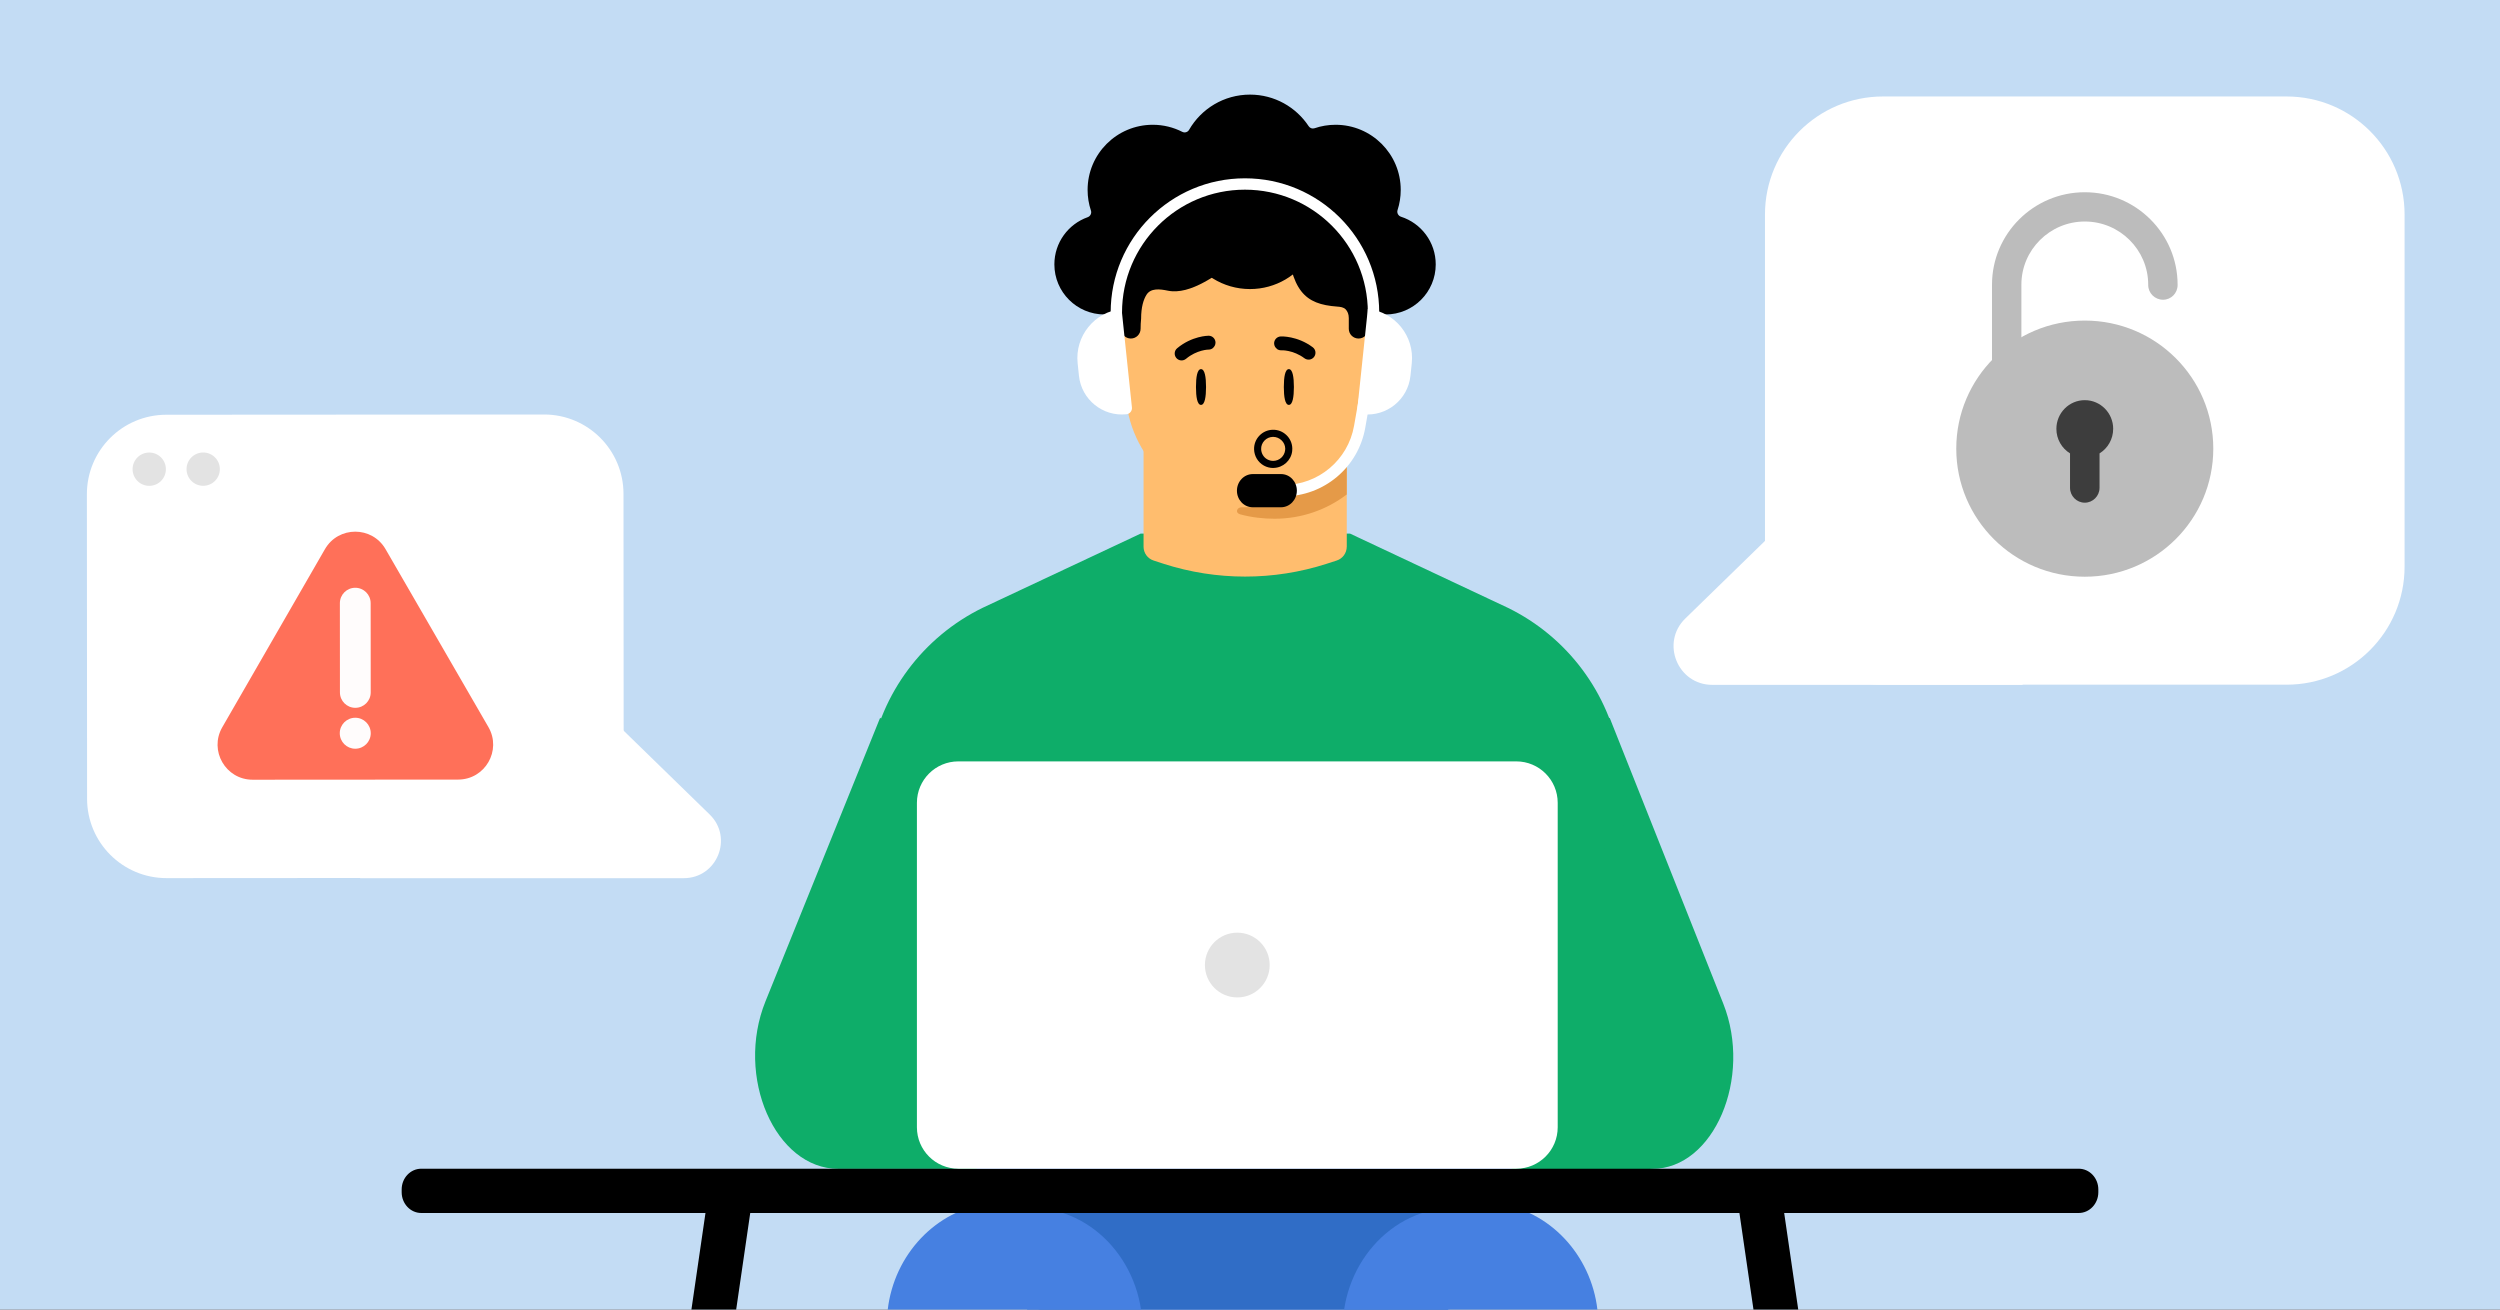
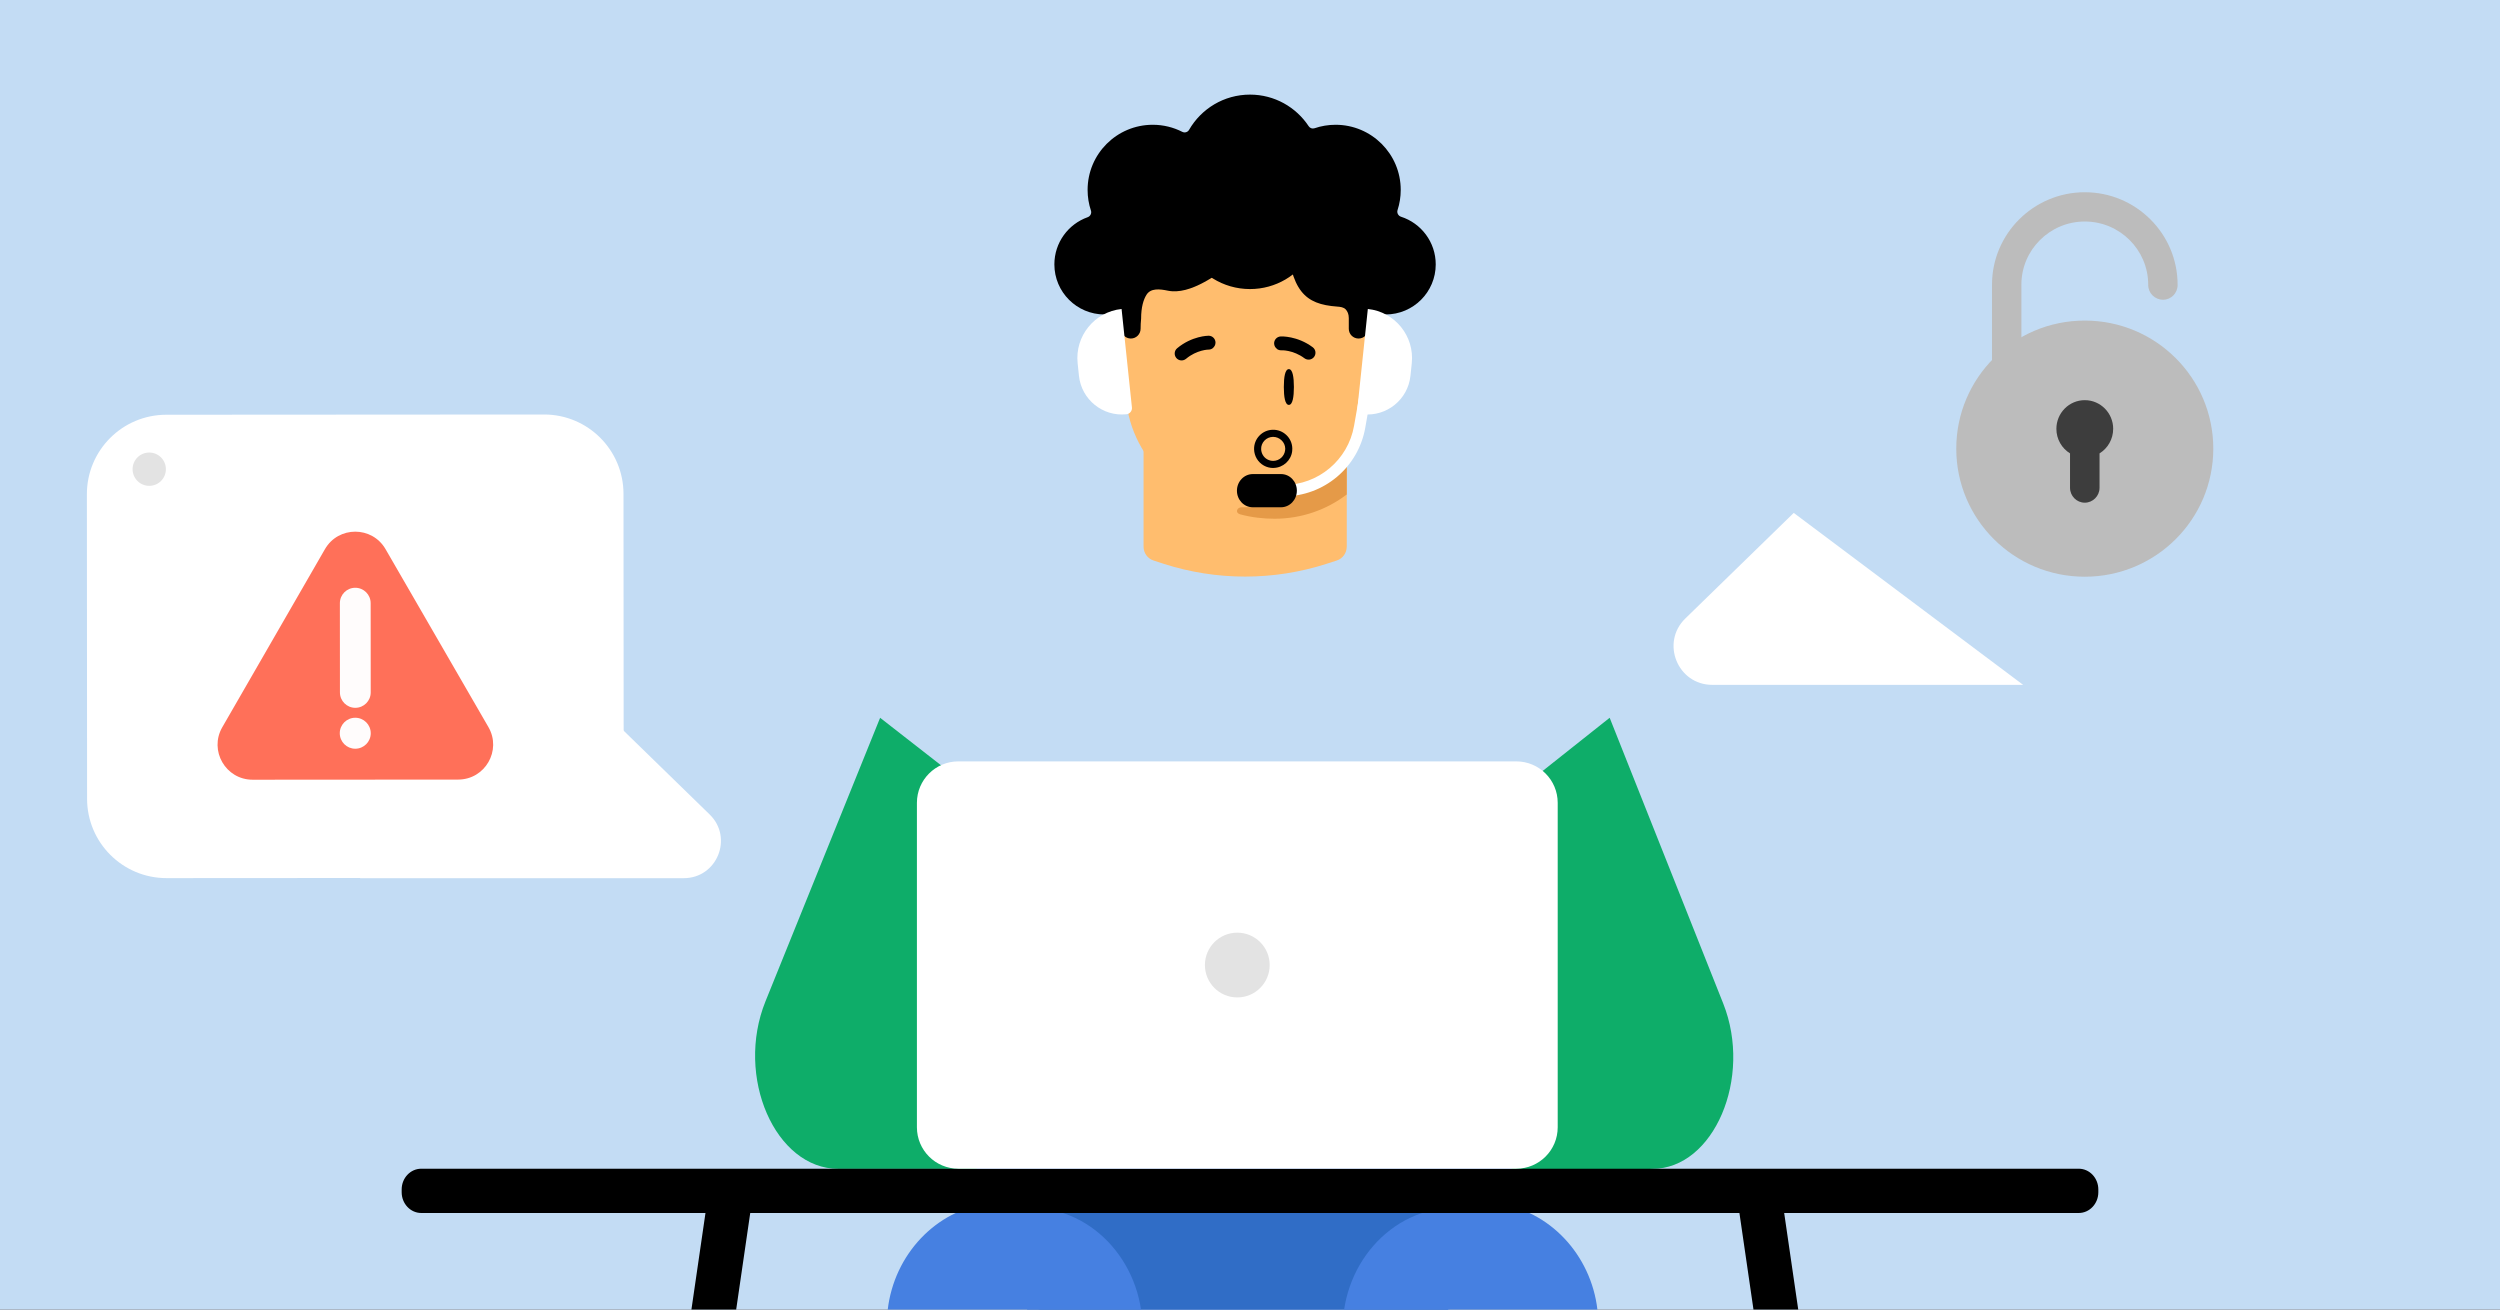
<svg xmlns="http://www.w3.org/2000/svg" fill="none" height="495" viewBox="0 0 945 495" width="945">
  <rect x="0" y="0" width="945" height="495" fill="#333333" stroke="none" />
  <clipPath id="clip0_11537_22">
    <path d="M0 0H945V495H0Z" />
  </clipPath>
  <g clip-path="url(#clip0_11537_22)">
    <path d="M0 0H945V495H0Z" fill="#c3dcf4" />
    <path d="M224.749 265.505 136.111 331.948H258.472C271.055 331.948 277.271 316.656 268.256 307.876L224.749 265.505Z" fill="#ffffff" />
    <path d="M205.643 156.681 62.842 156.773C46.264 156.784 32.832 170.232 32.843 186.811L32.917 301.929C32.928 318.508 46.376 331.939 62.955 331.928L205.756 331.837C222.335 331.826 235.767 318.377 235.755 301.799L235.681 186.68C235.67 170.102 222.222 156.671 205.643 156.681Z" fill="#ffffff" />
    <path d="M122.824 207.59C127.909 198.77 140.637 198.761 145.734 207.576L184.622 274.832C189.72 283.647 183.362 294.674 173.179 294.681L95.49 294.732C85.308 294.738 78.936 283.719 84.022 274.897L122.824 207.59Z" fill="#ff7059" />
    <path d="M140.109 227.99C140.107 224.777 137.501 222.175 134.288 222.177 131.075 222.179 128.472 224.785 128.474 227.998L128.496 261.741C128.497 264.954 131.104 267.557 134.317 267.555 137.53 267.553 140.133 264.946 140.131 261.733L140.109 227.99Z" fill="#fffcfc" />
    <path d="M134.292 283.017C137.525 283.015 140.144 280.393 140.143 277.16 140.14 273.926 137.518 271.308 134.285 271.309 131.052 271.312 128.433 273.935 128.434 277.168 128.437 280.4 131.059 283.02 134.292 283.017Z" fill="#fffcfc" />
    <path d="M56.416 183.649C59.893 183.646 62.709 180.827 62.707 177.35 62.704 173.873 59.885 171.057 56.408 171.059 52.931 171.061 50.115 173.881 50.117 177.358 50.119 180.834 52.939 183.651 56.416 183.649Z" fill="#e3e3e3" />
-     <path d="M76.811 183.634C80.287 183.631 83.104 180.812 83.101 177.335 83.099 173.859 80.279 171.042 76.803 171.044 73.326 171.046 70.51 173.867 70.512 177.343 70.514 180.82 73.334 183.636 76.811 183.634Z" fill="#e3e3e3" />
    <path d="M332.689 271.315 289.353 378.501C277.837 407.005 293.014 441.827 316.94 441.827H405.621L413.787 334.563 332.689 271.327V271.315Z" fill="#0ead69" />
    <path d="M608.454 271.315 651.367 379.296C662.545 407.429 647.817 441.827 624.594 441.827L534.956 446.115 528.734 334.571 608.454 271.315Z" fill="#0ead69" />
-     <path d="M616.234 309.175C616.06 309.386 615.908 309.588 615.734 309.809 603.176 325.488 588.16 339.063 571.234 349.99 571.186 350.018 571.147 350.047 571.099 350.076 570.1 350.719 569.074 351.352 568.055 351.986 568.027 352.015 567.998 352.024 567.969 352.045 567.028 352.63 566.097 353.206 565.127 353.763H565.117C537.456 370.133 505.168 379.542 470.681 379.542 425.315 379.542 383.761 363.277 351.511 336.279 350.916 335.78 350.301 335.272 349.726 334.743 341.44 327.638 333.798 319.813 326.874 311.354 326.289 310.634 325.703 309.914 325.137 309.185L328.9 286.747C333.057 262.005 348.9 240.767 371.453 229.744L431.192 201.69H510.295L569.957 229.744C592.499 240.757 608.342 262.014 612.481 286.747L616.244 309.175H616.234Z" fill="#0ead69" />
    <path d="M564.739 370.941H375.852L367.95 454.902C365.915 476.54 380.055 495.473 398.257 495.473H542.344C560.535 495.473 574.685 476.528 572.65 454.902L564.749 370.941H564.739Z" fill="#4680e1" />
    <path d="M388.248 456.525H547.286V551.192H388.248V456.525Z" fill="#306dc6" />
    <path clip-rule="evenodd" d="M366.419 456.507C347.801 462.357 334.179 481.324 335.299 503.159L352.12 752.392C352.389 756.367 355.692 759.455 359.676 759.455H409.735C412.144 758.323 413.871 755.956 414.072 753.137L431.795 504.979C433.135 478.659 413.731 456.506 389.339 456.506H388.286L366.419 456.507Z" fill="#4680e1" fill-rule="evenodd" />
    <path clip-rule="evenodd" d="M572.968 456.507C591.585 462.357 605.207 481.324 604.086 503.159L587.266 752.392C586.998 756.367 583.695 759.455 579.71 759.455H529.652C527.242 758.323 525.515 755.956 525.314 753.137L507.591 504.979C506.251 478.659 525.655 456.506 550.047 456.506H551.1L572.968 456.507Z" fill="#4680e1" fill-rule="evenodd" />
    <path d="M509.072 206.632C509.072 209.028 507.545 211.151 505.266 211.883L501.415 213.127C481.408 219.559 459.891 219.559 439.893 213.127L436.069 211.883C433.79 211.151 432.263 209.038 432.263 206.659V121.963H509.082V206.632H509.072Z" fill="#ffbd6e" />
    <path d="M438.364 125.366C438.364 119.575 433.69 114.919 427.926 114.919 422.162 114.919 417.478 119.575 417.478 125.366 417.478 131.157 422.154 140.553 427.926 140.553 433.699 140.553 438.364 131.121 438.364 125.366Z" fill="#ffbd6e" />
    <path d="M523.71 125.366C523.71 119.575 519.035 114.919 513.262 114.919 507.489 114.919 502.815 119.575 502.815 125.366 502.815 131.157 507.489 140.553 513.262 140.553 519.035 140.553 523.71 131.121 523.71 125.366Z" fill="#ffbd6e" />
    <path d="M470.585 191.748C446.342 191.748 426.434 172.61 425.465 148.412L423.937 123.903C422.867 97.391 444.082 75.317 470.604 75.317 497.124 75.317 518.322 97.391 517.269 123.903L515.741 148.412C514.771 172.61 494.856 191.748 470.612 191.748H470.585Z" fill="#ffbd6e" />
    <path clip-rule="evenodd" d="M448.88 94.87C448.407 93.953 447.268 93.574 446.337 94.019 443.806 95.228 441.035 96.018 438.117 96.298 437.054 96.399 436.262 97.371 436.345 98.435 436.384 98.932 436.405 99.433 436.405 99.941 436.405 110.392 427.931 118.866 417.478 118.866 407.026 118.866 398.553 110.392 398.553 99.941 398.553 91.708 403.808 84.705 411.147 82.099 412.153 81.742 412.719 80.622 412.38 79.607 411.558 77.151 411.113 74.521 411.113 71.788 411.113 58.189 422.136 47.165 435.736 47.165 439.762 47.165 443.563 48.131 446.919 49.845 447.824 50.307 448.954 49.975 449.46 49.096 454.046 41.127 462.646 35.763 472.5 35.763 481.78 35.763 489.949 40.522 494.699 47.733 495.172 48.45 496.079 48.758 496.892 48.48 499.389 47.627 502.067 47.165 504.852 47.165 518.452 47.165 529.476 58.189 529.476 71.788 529.476 74.45 529.054 77.013 528.272 79.415 527.936 80.448 528.537 81.585 529.573 81.918 537.191 84.365 542.704 91.508 542.704 99.941 542.704 110.392 534.231 118.866 523.779 118.866 513.326 118.866 504.852 110.392 504.852 99.941 504.852 98.847 504.945 97.775 505.123 96.732 505.152 96.565 505.022 96.411 504.852 96.411 502.326 96.411 499.888 96.031 497.593 95.323 496.758 95.067 495.845 95.417 495.401 96.17 490.783 104.007 482.256 109.266 472.5 109.266 462.214 109.266 453.294 103.421 448.88 94.87Z" fill="#000000" fill-rule="evenodd" />
    <path d="M468.701 194.382C466.788 193.852 467.493 191.692 469.469 191.738 469.835 191.747 470.21 191.757 470.586 191.757 486.805 191.757 501.095 183.185 509.064 170.268V186.908C501.48 192.699 492.002 196.084 481.755 196.084 477.685 196.084 473.028 195.598 468.692 194.391L468.701 194.382Z" fill="#e59a48" />
    <g fill="#000000">
      <path d="M517.223 124.288V103.732H517.187C517.187 77.96 496.275 57.038 470.485 57.038 444.696 57.038 423.773 77.96 423.773 103.732V124.26C423.773 126.282 425.411 127.965 427.46 127.965 429.509 127.965 431.147 126.29 431.147 124.26 431.147 123.016 431.211 121.744 431.339 120.463 431.339 116.027 432.263 113.218 433.352 111.452 434.97 108.835 438.401 109.239 441.412 109.87 458.473 113.419 483.805 78.342 486.209 89.316 487.907 110.175 493.236 115.002 505.441 115.889 506.639 115.981 507.92 116.11 508.725 117.006 509.31 117.663 509.842 118.689 509.842 120.216V124.288C509.842 126.318 511.488 127.965 513.527 127.965 515.568 127.965 517.215 126.327 517.215 124.288H517.223Z" />
-       <path d="M455.884 146.291C455.884 150.024 455.407 153.052 453.98 153.052 452.553 153.052 452.078 150.033 452.078 146.291 452.078 142.549 452.553 139.531 453.98 139.531 455.407 139.531 455.884 142.549 455.884 146.291Z" />
      <path d="M489.093 146.291C489.093 150.024 488.617 153.052 487.19 153.052 485.763 153.052 485.287 150.033 485.287 146.291 485.287 142.549 485.763 139.531 487.19 139.531 488.617 139.531 489.093 142.549 489.093 146.291Z" />
      <path d="M458.427 131.579C459.067 131.085 459.47 130.326 459.461 129.475 459.443 128.058 458.29 126.896 456.853 126.904 456.597 126.904 450.532 126.987 444.97 131.634 443.863 132.558 443.716 134.178 444.64 135.312 445.564 136.419 447.202 136.556 448.317 135.632 452.38 132.219 456.844 132.119 456.889 132.147 457.466 132.147 457.997 131.936 458.436 131.616" />
      <path d="M482.752 131.974C483.201 132.257 483.749 132.441 484.326 132.413 484.372 132.386 488.835 132.239 493.081 135.423 494.233 136.283 495.871 136.055 496.731 134.902 497.591 133.73 497.362 132.112 496.201 131.252 490.39 126.916 484.326 127.153 484.079 127.18 482.652 127.254 481.563 128.48 481.618 129.888 481.655 130.739 482.103 131.471 482.761 131.928" />
      <path d="M481.266 176.901C480.043 176.901 478.82 176.585 477.756 175.997 475.513 174.754 474.11 172.402 474.041 169.846 473.995 167.924 474.699 166.093 476.035 164.69 477.371 163.289 479.16 162.498 481.107 162.452 483.01 162.407 484.844 163.108 486.248 164.442 487.653 165.776 488.445 167.562 488.491 169.485 488.491 169.846 488.491 170.186 488.445 170.525 488.038 174.052 485.025 176.788 481.448 176.879 481.402 176.879 481.334 176.879 481.288 176.879L481.266 176.901ZM481.266 165.143H481.153C479.93 165.166 478.798 165.663 477.96 166.545 477.122 167.427 476.669 168.581 476.714 169.778 476.76 171.384 477.642 172.877 479.046 173.645 479.749 174.03 480.542 174.233 481.356 174.211 483.621 174.166 485.502 172.447 485.773 170.208 485.795 170.004 485.818 169.801 485.818 169.575 485.795 168.377 485.297 167.246 484.391 166.409 483.531 165.595 482.421 165.143 481.266 165.143Z" />
      <path d="M159.247 441.771H785.751C789.847 441.771 793.17 445.287 793.17 449.625V450.658C793.17 454.996 789.847 458.512 785.751 458.512H159.247C155.151 458.512 151.83 454.996 151.83 450.658V449.625C151.83 445.287 155.151 441.771 159.247 441.771Z" />
      <path d="M284.597 451.581 194.361 1071.56C193.77 1075.61 189.811 1078.38 185.519 1077.76L184.498 1077.61C180.204 1076.98 177.203 1073.19 177.792 1069.14L268.03 449.169C268.62 445.115 272.579 442.335 276.872 442.959L277.893 443.108C282.187 443.733 285.188 447.527 284.597 451.581Z" />
      <path d="M656.493 451.581 746.73 1071.56C747.32 1075.61 751.279 1078.38 755.572 1077.76L756.593 1077.61C760.886 1076.98 763.887 1073.19 763.298 1069.14L673.06 449.169C672.469 445.115 668.512 442.335 664.218 442.959L663.197 443.108C658.904 443.733 655.902 447.527 656.493 451.581Z" />
    </g>
    <path d="M362.254 287.803H573.153C581.801 287.803 588.812 294.815 588.812 303.464V426.111C588.812 434.76 581.801 441.771 573.153 441.771H362.254C353.606 441.771 346.594 434.76 346.594 426.111V303.464C346.594 294.815 353.606 287.803 362.254 287.803Z" fill="#ffffff" />
    <path d="M467.699 377.03C460.938 377.03 455.456 371.549 455.456 364.788 455.456 358.026 460.938 352.546 467.699 352.546 474.46 352.546 479.94 358.026 479.94 364.788 479.94 371.549 474.46 377.03 467.699 377.03Z" fill="#e3e3e3" />
    <path d="M407.347 137.308C406.269 127.058 413.705 117.874 423.956 116.796L427.869 154.026C428.005 155.307 427.075 156.456 425.793 156.59 416.824 157.533 408.789 151.026 407.845 142.057L407.347 137.308Z" fill="#ffffff" />
    <path d="M533.65 137.307C534.727 127.057 527.291 117.874 517.04 116.795L513.127 154.025C512.993 155.307 513.922 156.455 515.203 156.589 524.173 157.532 532.209 151.025 533.152 142.055L533.65 137.307Z" fill="#ffffff" />
    <path clip-rule="evenodd" d="M519.422 142.614 516.068 161.69C513.431 176.686 500.405 187.622 485.179 187.622H476.967V183.326H485.179C498.319 183.326 509.561 173.888 511.836 160.946L515.191 141.87 519.422 142.614Z" fill="#ffffff" fill-rule="evenodd" />
    <path d="M484.241 179.2H473.562C470.256 179.2 467.569 182.009 467.562 185.474 467.555 188.939 470.228 191.748 473.534 191.748H484.214C487.52 191.748 490.205 188.939 490.213 185.474 490.22 182.009 487.547 179.2 484.241 179.2Z" fill="#000000" />
-     <path clip-rule="evenodd" d="M419.829 118.159C419.829 90.127 442.554 67.401 470.586 67.401 498.618 67.401 521.342 90.127 521.342 118.159V130.684H517.047V118.159C517.047 92.499 496.245 71.698 470.586 71.698 444.926 71.698 424.125 92.499 424.125 118.159V130.684H419.829V118.159Z" fill="#ffffff" fill-rule="evenodd" />
-     <path d="M864.321 36.468H711.779C687.137 36.468 667.161 56.444 667.161 81.085V214.194C667.161 238.836 687.137 258.812 711.779 258.812H864.321C888.962 258.812 908.932 238.836 908.932 214.194V81.085C908.932 56.444 888.962 36.468 864.321 36.468Z" fill="#ffffff" />
    <path d="M678.034 193.876 764.745 258.876H647.248C634.133 258.876 627.655 242.94 637.05 233.789L678.034 193.876Z" fill="#ffffff" />
    <path d="M764.083 131.124V107.619C764.083 94.447 774.839 83.731 788.059 83.731 801.273 83.731 812.023 94.447 812.023 107.619V107.75C812.023 110.818 814.559 113.304 817.63 113.304 820.693 113.304 823.134 110.818 823.134 107.75V107.619C823.134 88.346 807.392 72.666 788.059 72.666 768.715 72.666 752.978 88.346 752.978 107.619V141.548C756.035 137.461 759.797 133.929 764.081 131.124H764.083Z" fill="#bcbcbc" />
    <path d="M836.624 169.587C836.624 196.324 814.881 217.999 788.051 217.999 761.221 217.999 739.468 196.324 739.468 169.587 739.468 142.85 761.219 121.175 788.051 121.175 814.881 121.175 836.624 142.85 836.624 169.587Z" fill="#bcbcbc" />
    <path d="M798.785 162.108C798.785 156.118 793.981 151.261 788.051 151.261 782.119 151.261 777.312 156.118 777.312 162.108 777.312 166.034 779.375 169.474 782.469 171.378V184.383C782.469 187.481 784.98 190.017 788.043 190.017 791.107 190.017 793.627 187.481 793.627 184.383V171.378C796.714 169.474 798.777 166.034 798.777 162.108H798.785Z" fill="#3d3d3d" />
  </g>
</svg>